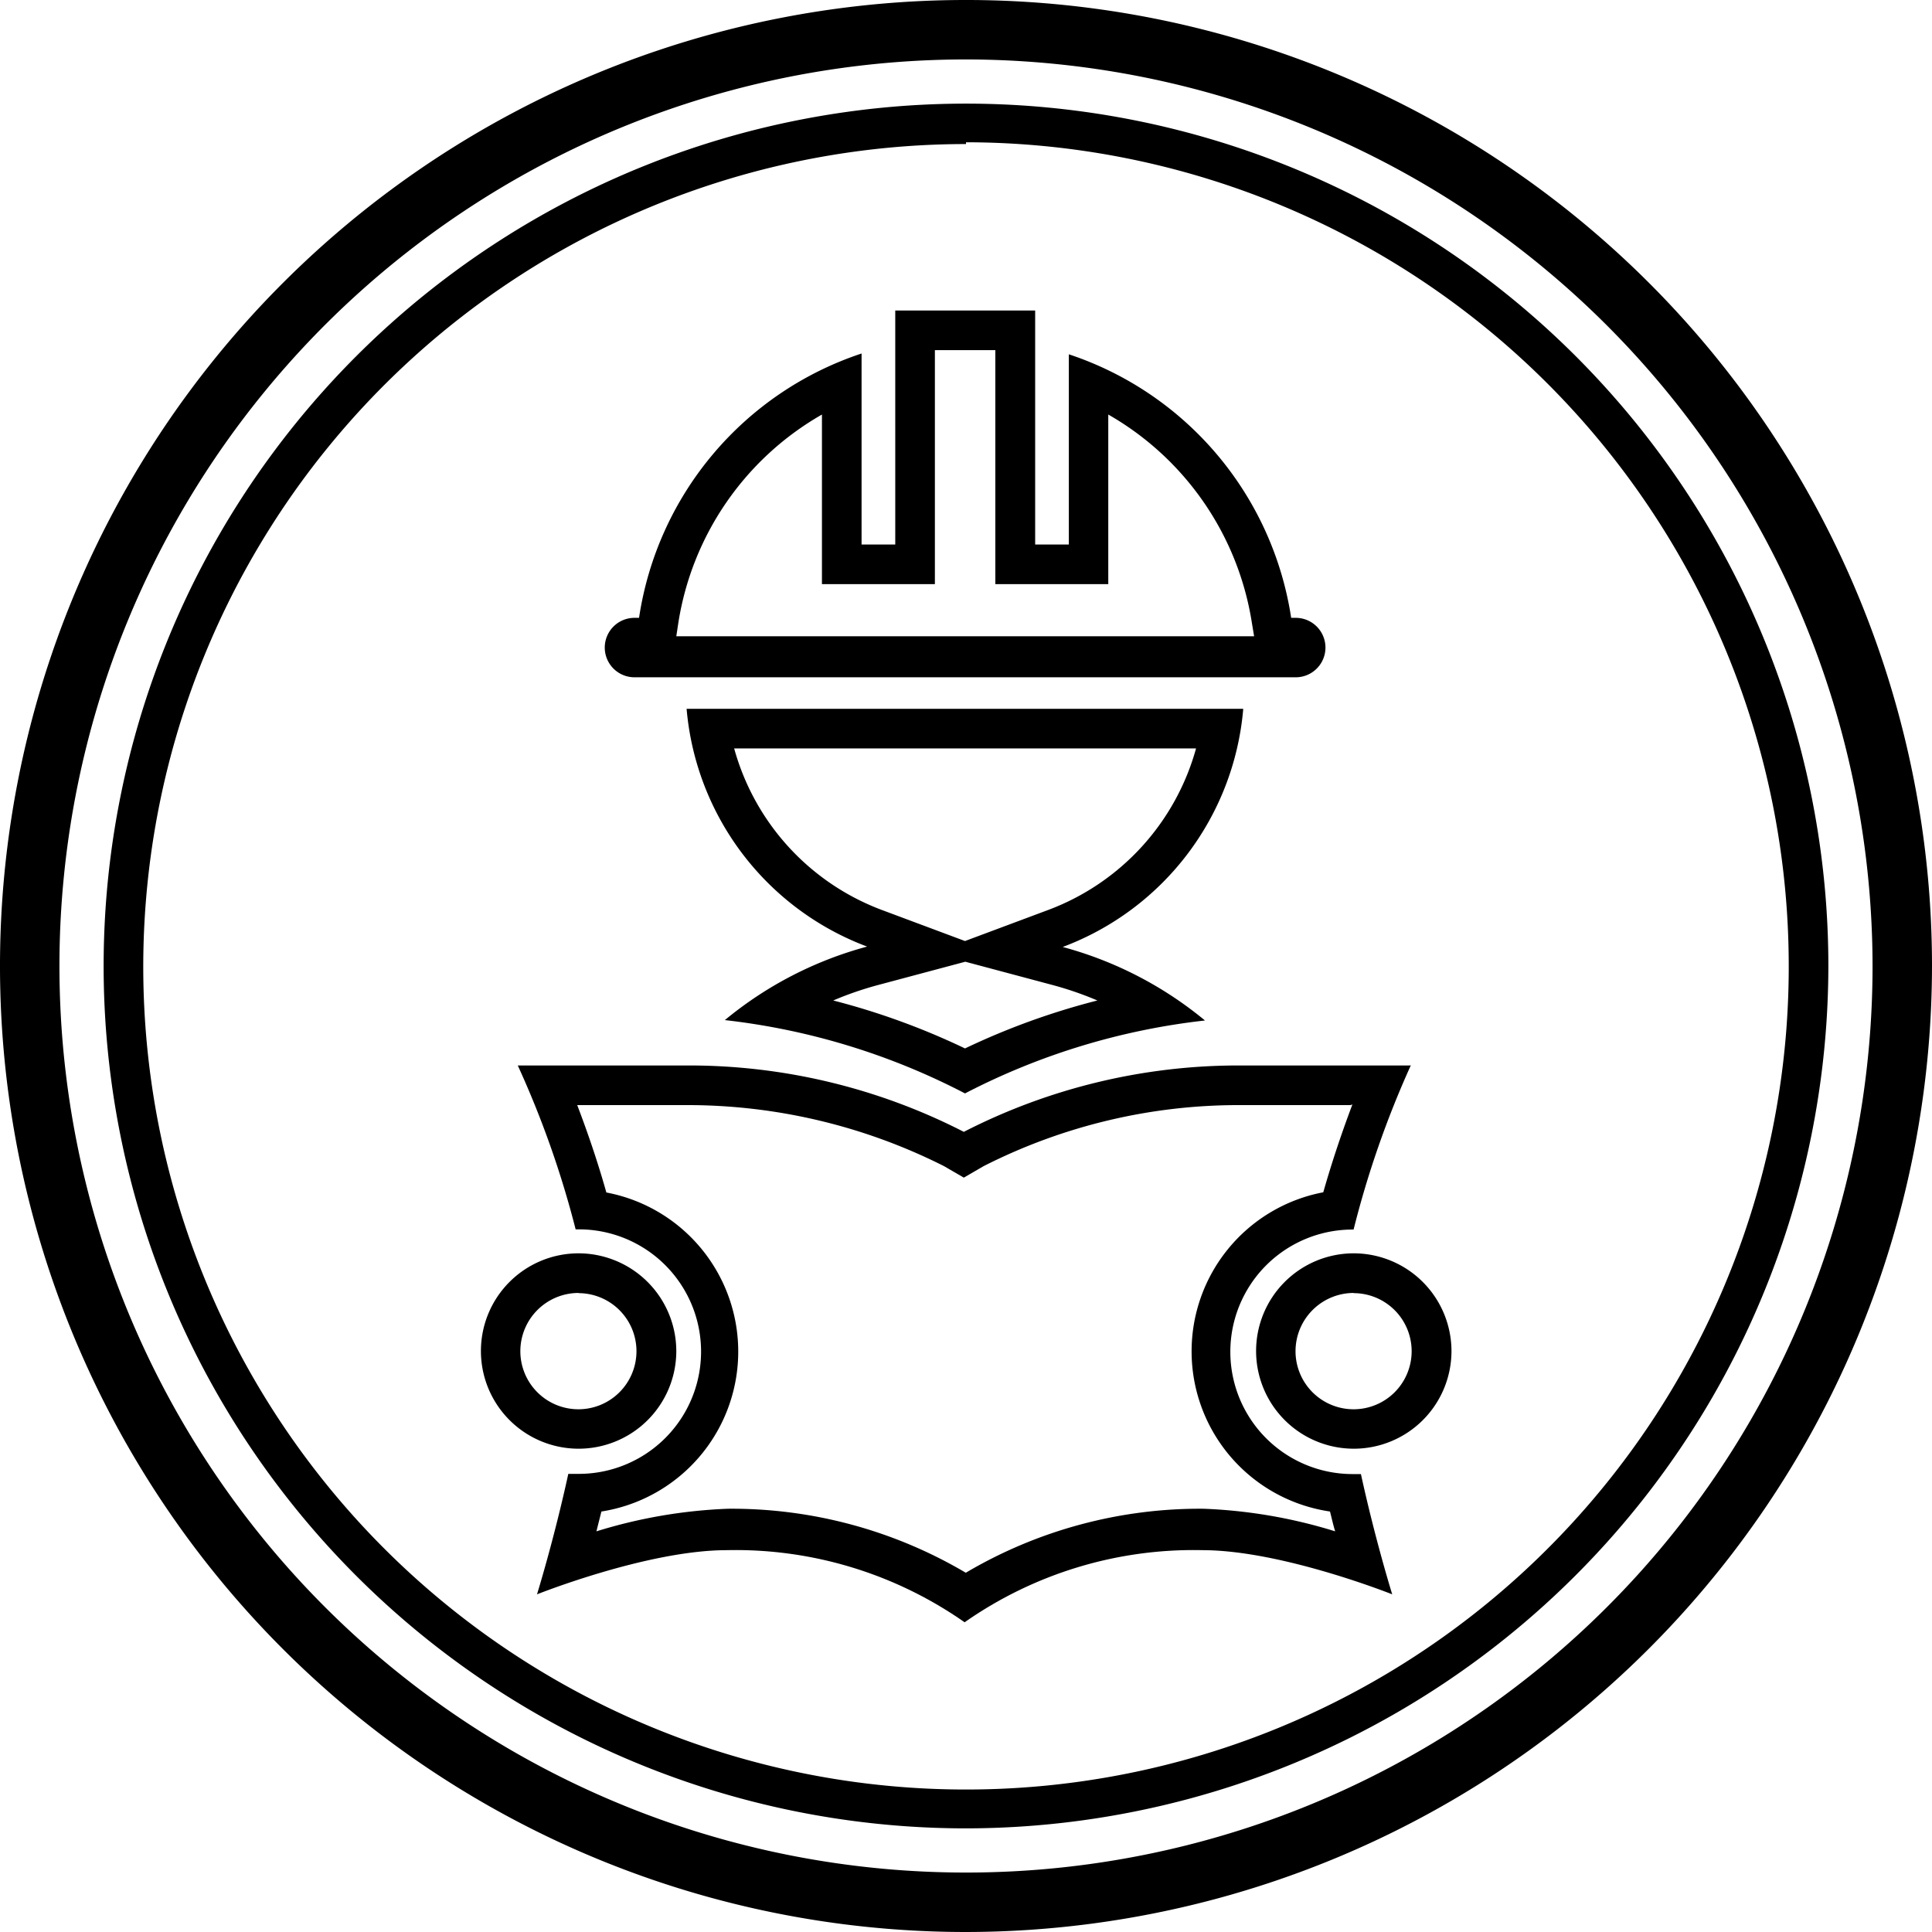
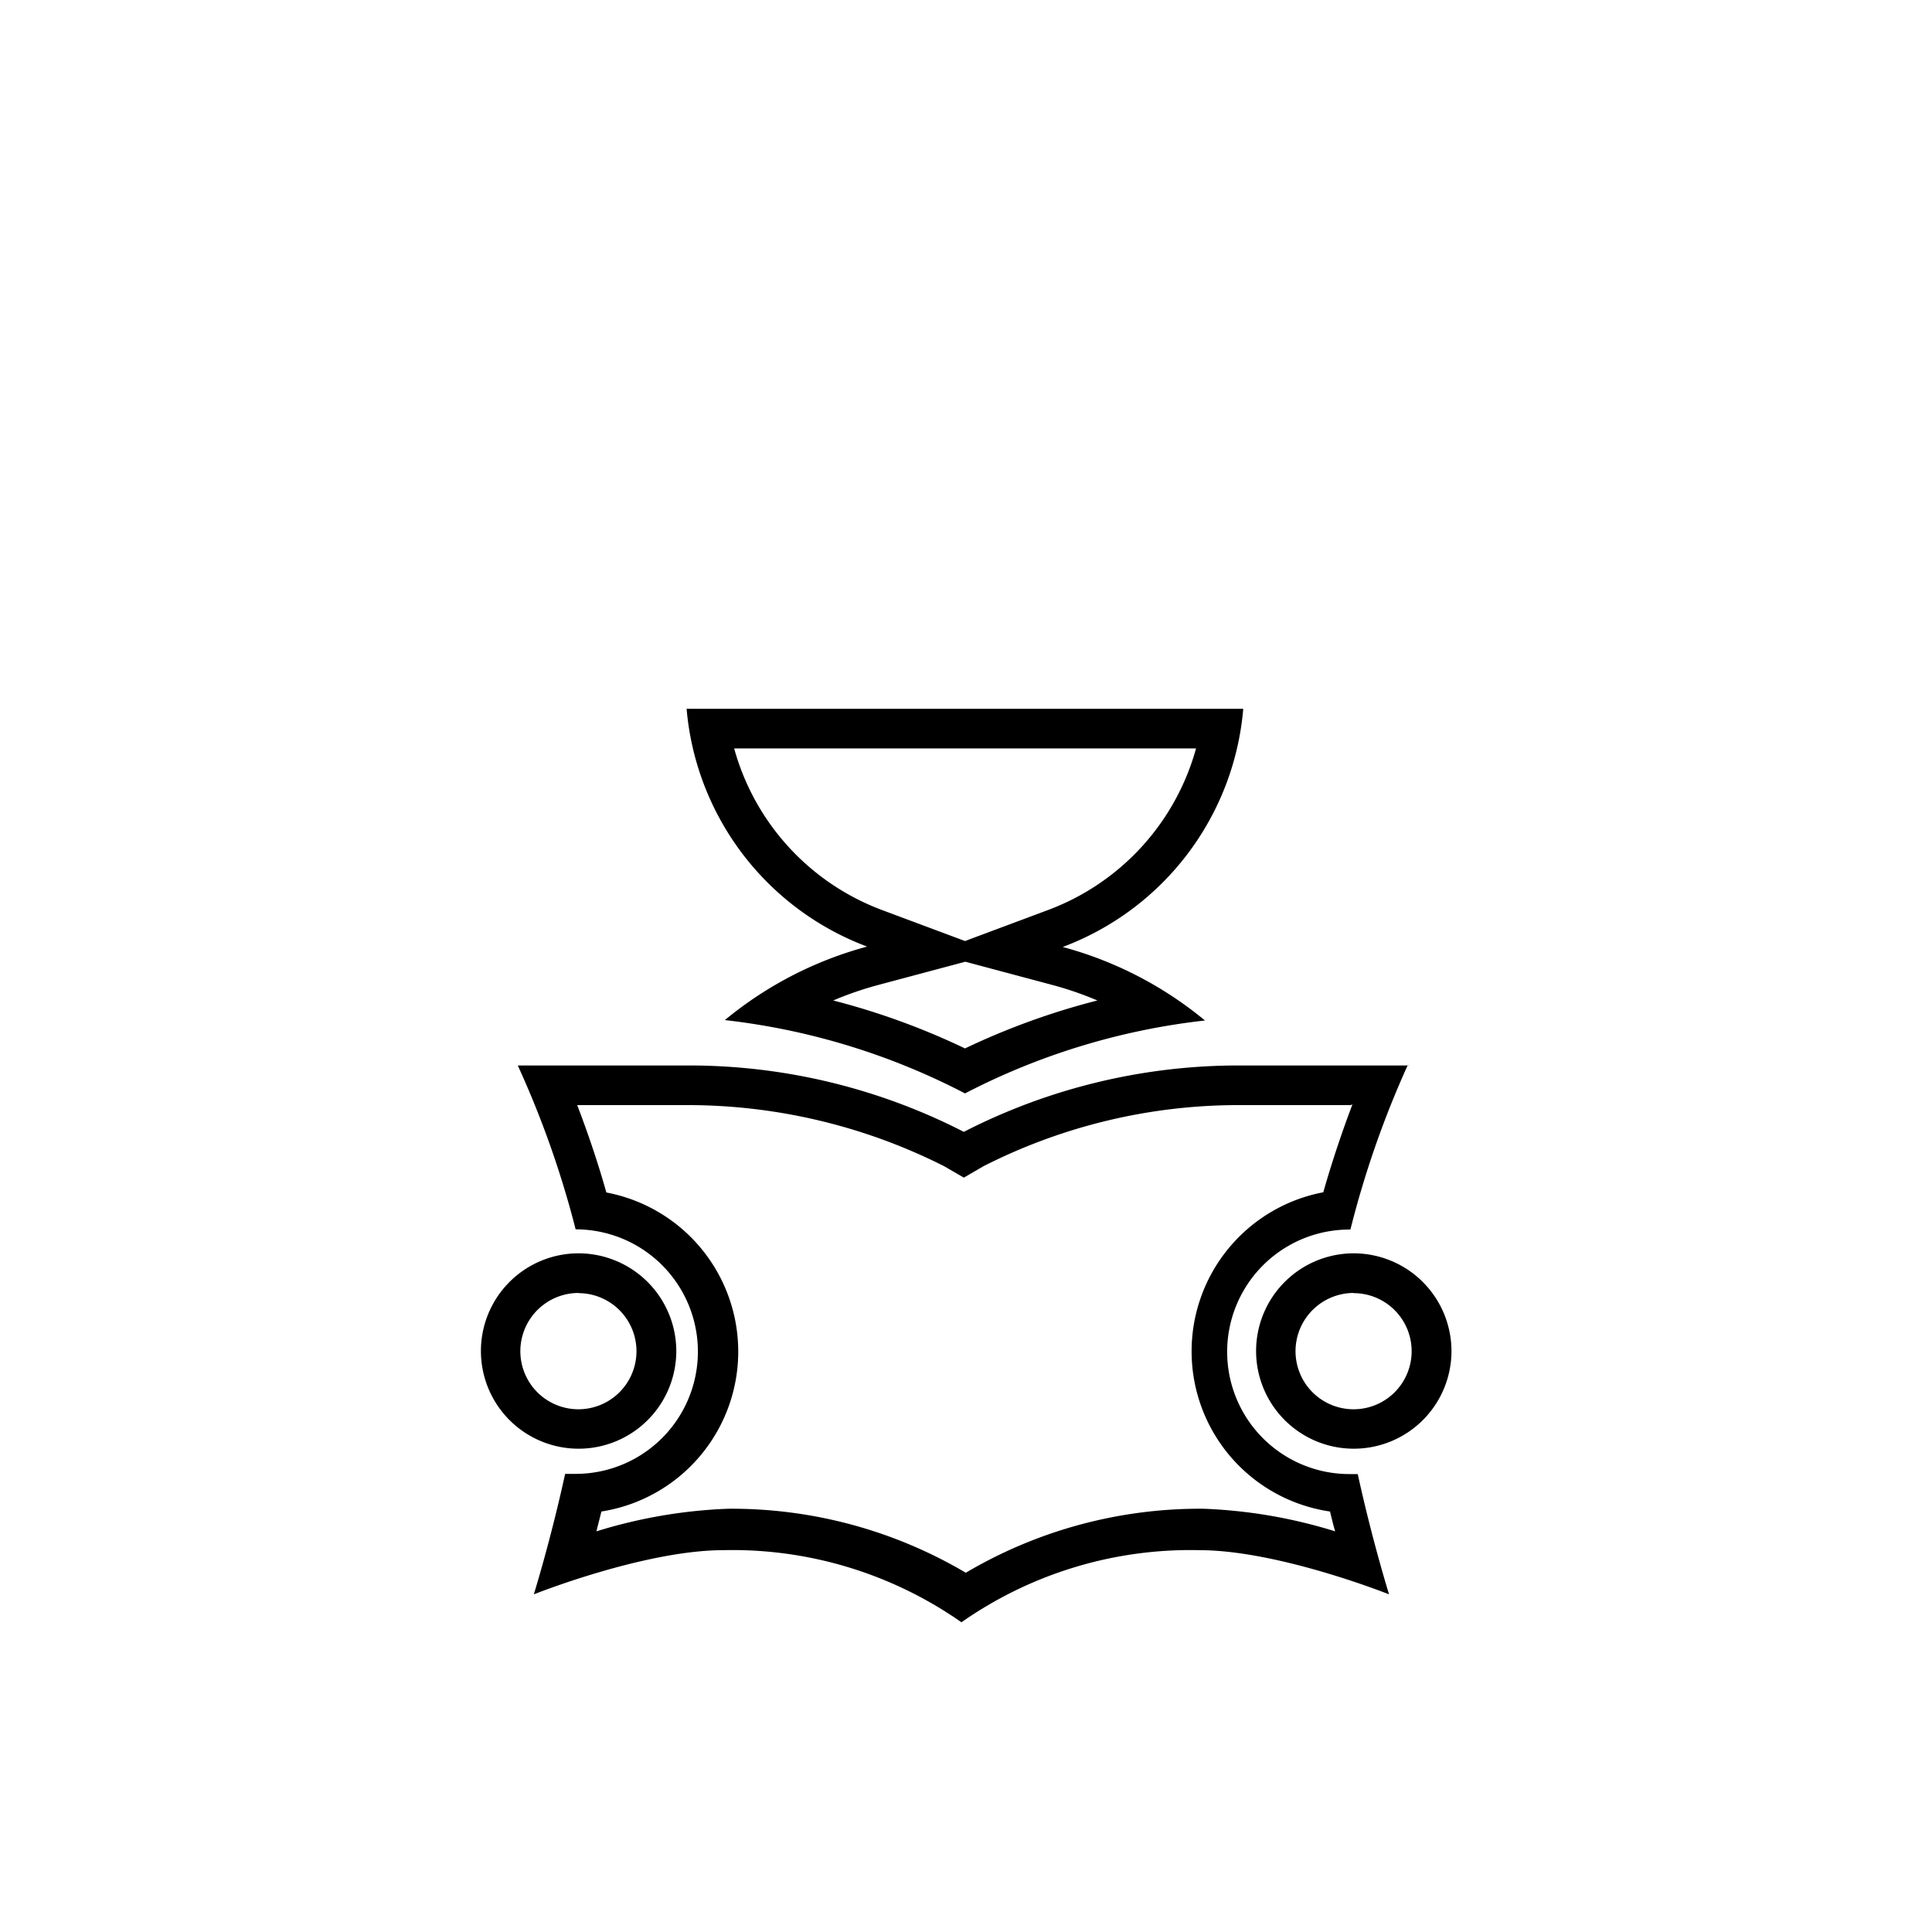
<svg xmlns="http://www.w3.org/2000/svg" id="Layer_2" data-name="Layer 2" viewBox="0 0 97.5 97.5">
  <defs>
    <style>
			.cls-1 {
				fill:#000;
			}
		</style>
  </defs>
  <title>SafetyTraining</title>
-   <path class="cls-1" d="M454.7,124.32a48.75,48.75,0,1,1,48.75-48.75A48.8,48.8,0,0,1,454.7,124.32Zm0-94.5a45.75,45.75,0,1,0,45.75,45.75A45.8,45.8,0,0,0,454.7,29.82Zm0,89.27a43.52,43.52,0,1,1,43.52-43.52A43.57,43.57,0,0,1,454.7,119.09Zm0-85a41.52,41.52,0,1,0,41.52,41.52A41.57,41.57,0,0,0,454.7,34Z" transform="translate(-405.95 -26.82)" />
-   <path class="cls-1" d="M456.18,44.49V56.3h5.7V47.74a14.74,14.74,0,0,1,7.25,10.53l.11.66H440.08l.1-.66a14.74,14.74,0,0,1,7.25-10.53V56.3h5.7V44.49h3m2-2h-7V54.3h-1.7V44.66A16.65,16.65,0,0,0,438.2,58l-.23,0a1.49,1.49,0,1,0,0,3h33.37a1.49,1.49,0,1,0,0-3l-.23,0a16.65,16.65,0,0,0-11.22-13.3V54.3h-1.7V42.49Z" transform="translate(-405.95 -26.82)" />
  <path class="cls-1" d="M466.31,64.59a12.16,12.16,0,0,1-7.43,8.14l-4.23,1.58-4.23-1.58A12.16,12.16,0,0,1,443,64.59h23.33M454.65,75.35l4.42,1.18a17,17,0,0,1,2.26.78,36.35,36.35,0,0,0-6.68,2.42A36.35,36.35,0,0,0,448,77.31a17,17,0,0,1,2.26-.78l4.42-1.18m14-12.76H440.6a14.11,14.11,0,0,0,9.11,12,19,19,0,0,0-7.18,3.71A34.62,34.62,0,0,1,454.65,82a34.62,34.62,0,0,1,12.11-3.68,19,19,0,0,0-7.18-3.71,14.11,14.11,0,0,0,9.11-12Z" transform="translate(-405.95 -26.82)" />
  <path class="cls-1" d="M435.14,92.08A2.93,2.93,0,1,1,432.21,95a2.94,2.94,0,0,1,2.94-2.93m0-2A4.93,4.93,0,1,0,440.08,95a4.94,4.94,0,0,0-4.93-4.93Z" transform="translate(-405.95 -26.82)" />
  <path class="cls-1" d="M474.26,92.08A2.93,2.93,0,1,1,471.33,95a2.94,2.94,0,0,1,2.93-2.93m0-2A4.93,4.93,0,1,0,479.2,95a4.94,4.94,0,0,0-4.93-4.93Z" transform="translate(-405.95 -26.82)" />
-   <path class="cls-1" d="M474.2,82.56c-.47,1.24-1,2.78-1.47,4.43a8.17,8.17,0,0,0,.34,16.11c.09.36.17.71.26,1a25.62,25.62,0,0,0-6.64-1.14,23.23,23.23,0,0,0-12,3.23,23.23,23.23,0,0,0-12-3.23,25.62,25.62,0,0,0-6.64,1.14c.08-.33.17-.67.25-1A8.17,8.17,0,0,0,436.55,87c-.46-1.64-1-3.18-1.47-4.41h5.51a28.74,28.74,0,0,1,13,3.08l1,.58,1-.58a28.41,28.41,0,0,1,13-3.08h5.51m3-2h-8.51a30.38,30.38,0,0,0-14,3.35,30.38,30.38,0,0,0-14-3.35h-8.51A48.88,48.88,0,0,1,435,88.86h.16a6.17,6.17,0,0,1,0,12.34l-.53,0c-.73,3.35-1.58,6.08-1.58,6.08s5.58-2.23,9.58-2.23a20.15,20.15,0,0,1,12,3.64,20.15,20.15,0,0,1,12-3.64c4,0,9.58,2.23,9.58,2.23s-.85-2.72-1.58-6.07l-.42,0a6.17,6.17,0,0,1,0-12.34h.05a48.89,48.89,0,0,1,2.89-8.29Z" transform="translate(-405.95 -26.82)" />
+   <path class="cls-1" d="M474.2,82.56c-.47,1.24-1,2.78-1.47,4.43a8.17,8.17,0,0,0,.34,16.11c.09.36.17.71.26,1a25.62,25.62,0,0,0-6.64-1.14,23.23,23.23,0,0,0-12,3.23,23.23,23.23,0,0,0-12-3.23,25.62,25.62,0,0,0-6.64,1.14c.08-.33.17-.67.25-1A8.17,8.17,0,0,0,436.55,87c-.46-1.64-1-3.18-1.47-4.41h5.51a28.74,28.74,0,0,1,13,3.08l1,.58,1-.58a28.41,28.41,0,0,1,13-3.08h5.51m3-2h-8.51a30.38,30.38,0,0,0-14,3.35,30.38,30.38,0,0,0-14-3.35h-8.51A48.88,48.88,0,0,1,435,88.86a6.17,6.17,0,0,1,0,12.34l-.53,0c-.73,3.35-1.58,6.08-1.58,6.08s5.58-2.23,9.58-2.23a20.15,20.15,0,0,1,12,3.64,20.15,20.15,0,0,1,12-3.64c4,0,9.58,2.23,9.58,2.23s-.85-2.72-1.58-6.07l-.42,0a6.17,6.17,0,0,1,0-12.34h.05a48.89,48.89,0,0,1,2.89-8.29Z" transform="translate(-405.95 -26.82)" />
</svg>